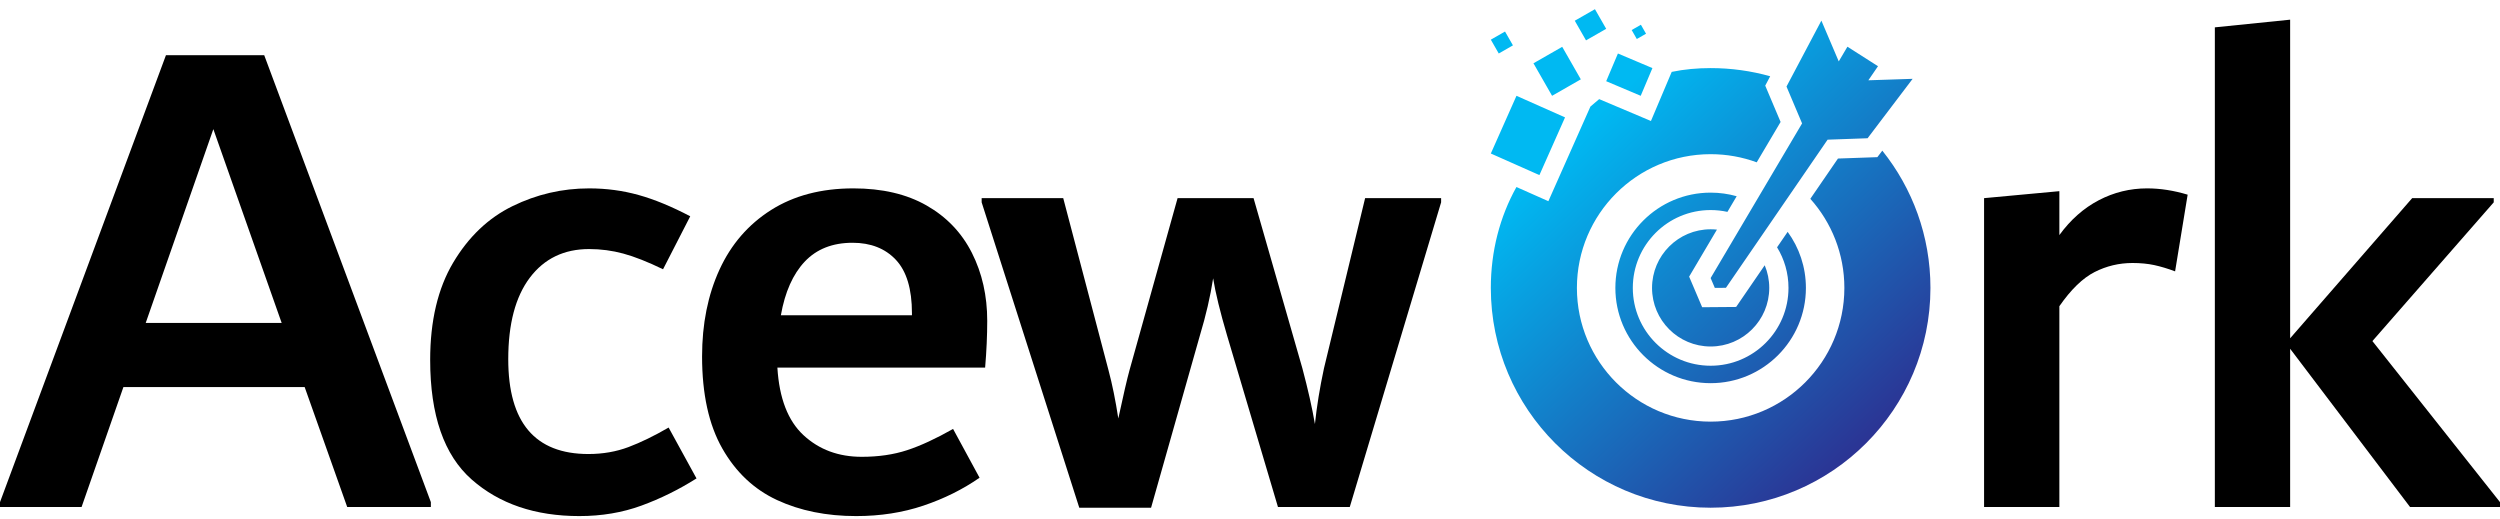
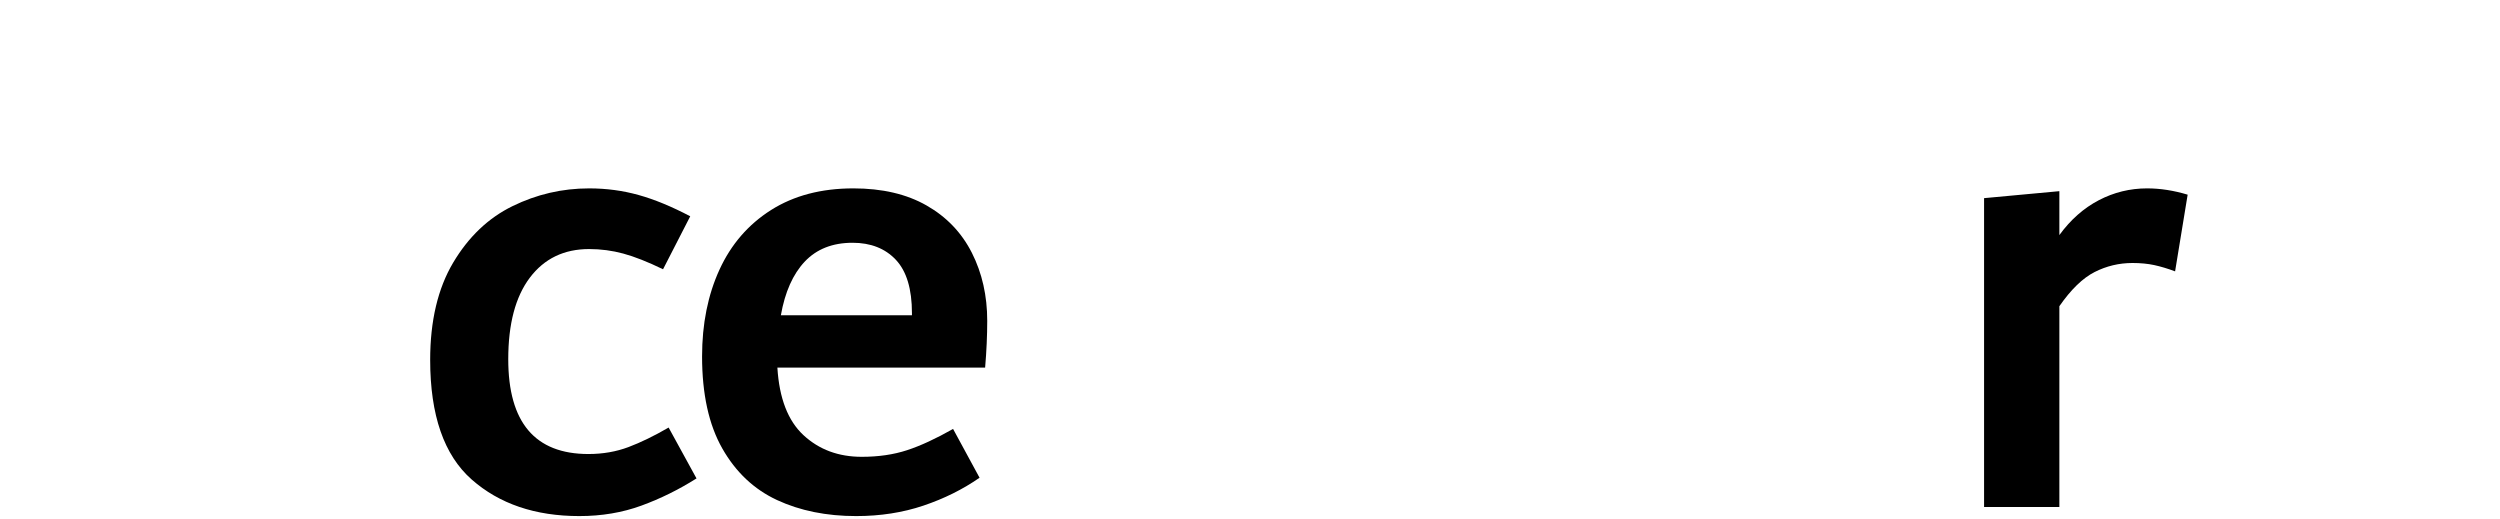
<svg xmlns="http://www.w3.org/2000/svg" width="100%" height="100%" viewBox="0 0 130 27" version="1.1" xml:space="preserve" style="fill-rule:evenodd;clip-rule:evenodd;stroke-linejoin:round;stroke-miterlimit:2;">
  <rect id="logo-acework" x="0" y="0" width="130" height="27" style="fill:none;" />
-   <path d="M97.88,7.834c1.566,1.956 2.503,4.438 2.503,7.137c0,6.308 -5.121,11.43 -11.43,11.43c-6.308,-0 -11.43,-5.122 -11.43,-11.43c0,-1.9 0.465,-3.693 1.332,-5.246l1.66,0.737l2.187,-4.921l0.455,-0.387l2.692,1.138l1.08,-2.554c0.655,-0.136 1.332,-0.197 2.024,-0.197c1.073,-0 2.112,0.148 3.097,0.425l-0.258,0.487l0.799,1.889l-1.242,2.099c-0.746,-0.274 -1.554,-0.424 -2.396,-0.424c-3.838,-0 -6.954,3.116 -6.954,6.954c0,3.838 3.116,6.954 6.954,6.954c3.838,-0 6.954,-3.116 6.954,-6.954c0,-1.779 -0.669,-3.403 -1.77,-4.633l1.437,-2.094c0,0 2.049,-0.072 2.049,-0.072l0.257,-0.338Zm-4.922,4.222c0.597,0.818 0.949,1.826 0.949,2.915c0,2.734 -2.22,4.954 -4.954,4.954c-2.734,-0 -4.954,-2.22 -4.954,-4.954c0,-2.734 2.22,-4.954 4.954,-4.954c0.469,-0 0.923,0.065 1.354,0.187l-0.481,0.814c-0.281,-0.062 -0.573,-0.095 -0.873,-0.095c-2.234,-0 -4.047,1.814 -4.047,4.048c-0,2.234 1.813,4.047 4.047,4.047c2.234,0 4.048,-1.813 4.048,-4.047c-0,-0.774 -0.217,-1.497 -0.594,-2.111l0.551,-0.804Zm-1.193,1.738c0.152,0.362 0.236,0.76 0.236,1.177c-0,1.682 -1.366,3.047 -3.048,3.047c-1.682,0 -3.047,-1.365 -3.047,-3.047c-0,-1.682 1.365,-3.048 3.047,-3.048c0.111,-0 0.22,0.006 0.328,0.017l-1.446,2.445l0.677,1.591l1.766,-0.014l1.487,-2.168Zm-2.812,0.665l4.755,-8.042l-0.81,-1.916l1.814,-3.429l0.903,2.121l0.451,-0.764l1.59,1.014l-0.502,0.732l2.303,-0.076l-2.343,3.09l-2.079,0.074l-5.287,7.703l-0.577,0.005l-0.218,-0.512Zm-7.571,-8.355l-2.525,-1.122l-1.334,3.001l2.526,1.122l1.333,-3.001Zm-0.147,-3.669l-1.495,0.856l0.968,1.691l1.495,-0.856l-0.968,-1.691Zm2.897,0.347l-0.61,1.441l1.795,0.759l0.609,-1.441l-1.794,-0.759Zm-5.871,-1.142l-0.738,0.423l0.412,0.719l0.738,-0.423l-0.412,-0.719Zm4.676,-1.162l-1.049,0.6l0.585,1.022l1.049,-0.601l-0.585,-1.021Zm2.39,0.809l-0.48,0.275l0.267,0.467l0.48,-0.275l-0.267,-0.467Z" style="fill:url(#_Linear1);" />
-   <path d="M13.74,2.872l8.665,23.239l0,0.254l-4.35,-0l-2.212,-6.236l-9.426,-0l-2.175,6.236l-4.242,-0l0,-0.254l8.629,-23.239l5.111,-0Zm-6.163,13.921l7.07,0l-3.553,-10.078l-3.517,10.078Z" style="fill-rule:nonzero;" />
  <path d="M30.127,26.836c-2.296,-0 -4.163,-0.635 -5.601,-1.903c-1.438,-1.269 -2.157,-3.342 -2.157,-6.218c-0,-2.03 0.399,-3.716 1.196,-5.058c0.798,-1.341 1.825,-2.32 3.082,-2.936c1.257,-0.616 2.586,-0.925 3.988,-0.925c0.894,0 1.752,0.115 2.574,0.345c0.822,0.229 1.716,0.598 2.683,1.106l-1.414,2.755c-0.798,-0.387 -1.487,-0.659 -2.067,-0.816c-0.58,-0.157 -1.172,-0.235 -1.776,-0.235c-1.305,-0 -2.332,0.495 -3.082,1.486c-0.749,0.991 -1.124,2.405 -1.124,4.242c0,3.287 1.39,4.93 4.17,4.93c0.749,0 1.444,-0.121 2.084,-0.362c0.641,-0.242 1.336,-0.58 2.085,-1.015l1.45,2.646c-0.918,0.58 -1.873,1.052 -2.864,1.414c-0.991,0.363 -2.067,0.544 -3.227,0.544Z" style="fill-rule:nonzero;" />
  <path d="M51.336,16.685c0,0.749 -0.036,1.559 -0.109,2.429l-10.803,-0c0.096,1.595 0.549,2.767 1.359,3.516c0.81,0.75 1.819,1.124 3.027,1.124c0.87,0 1.656,-0.114 2.357,-0.344c0.701,-0.23 1.498,-0.598 2.393,-1.106l1.377,2.538c-0.87,0.604 -1.843,1.088 -2.918,1.45c-1.076,0.363 -2.242,0.544 -3.499,0.544c-1.547,-0 -2.918,-0.278 -4.115,-0.834c-1.196,-0.556 -2.145,-1.45 -2.846,-2.683c-0.7,-1.232 -1.051,-2.828 -1.051,-4.785c0,-1.692 0.302,-3.197 0.906,-4.514c0.605,-1.317 1.499,-2.35 2.683,-3.1c1.185,-0.749 2.611,-1.124 4.278,-1.124c1.499,0 2.768,0.296 3.807,0.889c1.039,0.592 1.825,1.414 2.357,2.465c0.531,1.051 0.797,2.23 0.797,3.535Zm-7.004,-4.061c-1.041,0 -1.869,0.327 -2.485,0.979c-0.615,0.653 -1.029,1.583 -1.242,2.792l6.816,-0l-0,-0.109c-0,-1.257 -0.278,-2.181 -0.834,-2.774c-0.557,-0.592 -1.308,-0.888 -2.255,-0.888Z" style="fill-rule:nonzero;" />
-   <path d="M74.938,10.304l-0,0.217l-4.75,15.844l-3.734,-0l-2.646,-8.919c-0.363,-1.233 -0.605,-2.224 -0.725,-2.973c-0.145,0.943 -0.375,1.934 -0.689,2.973l-2.538,8.955l-3.734,-0l-5.076,-15.88l0,-0.217l4.242,-0l2.356,8.955c0.194,0.725 0.363,1.559 0.508,2.501c0.266,-1.232 0.459,-2.066 0.58,-2.501l2.502,-8.955l3.951,-0l2.538,8.846c0.29,1.088 0.508,2.054 0.653,2.9c0.096,-0.918 0.253,-1.885 0.471,-2.9l2.139,-8.846l3.952,-0Z" style="fill-rule:nonzero;" />
  <path d="M111.655,9.796c0.677,0 1.378,0.109 2.103,0.327l-0.653,3.988c-0.386,-0.145 -0.749,-0.254 -1.087,-0.327c-0.339,-0.072 -0.713,-0.108 -1.124,-0.108c-0.701,-0 -1.36,0.157 -1.976,0.471c-0.616,0.314 -1.227,0.906 -1.831,1.776l0,10.442l-3.915,-0l-0,-16.061l3.915,-0.363l0,2.284c0.58,-0.797 1.263,-1.401 2.049,-1.812c0.785,-0.411 1.625,-0.617 2.519,-0.617Z" style="fill-rule:nonzero;" />
-   <path d="M123.365,17.736l6.635,8.375l0,0.254l-4.677,-0l-6.236,-8.23l0,8.23l-3.915,-0l-0,-24.943l3.915,-0.399l0,16.568l6.345,-7.287l4.242,-0l-0,0.217l-6.309,7.215Z" style="fill-rule:nonzero;" />
  <defs>
    <linearGradient id="_Linear1" x1="0" y1="0" x2="1" y2="0" gradientUnits="userSpaceOnUse" gradientTransform="matrix(15,16,-18.144,17.01,82,7)">
      <stop offset="0" style="stop-color:#00b9f2;stop-opacity:1" />
      <stop offset="1" style="stop-color:#2b3494;stop-opacity:1" />
    </linearGradient>
  </defs>
</svg>